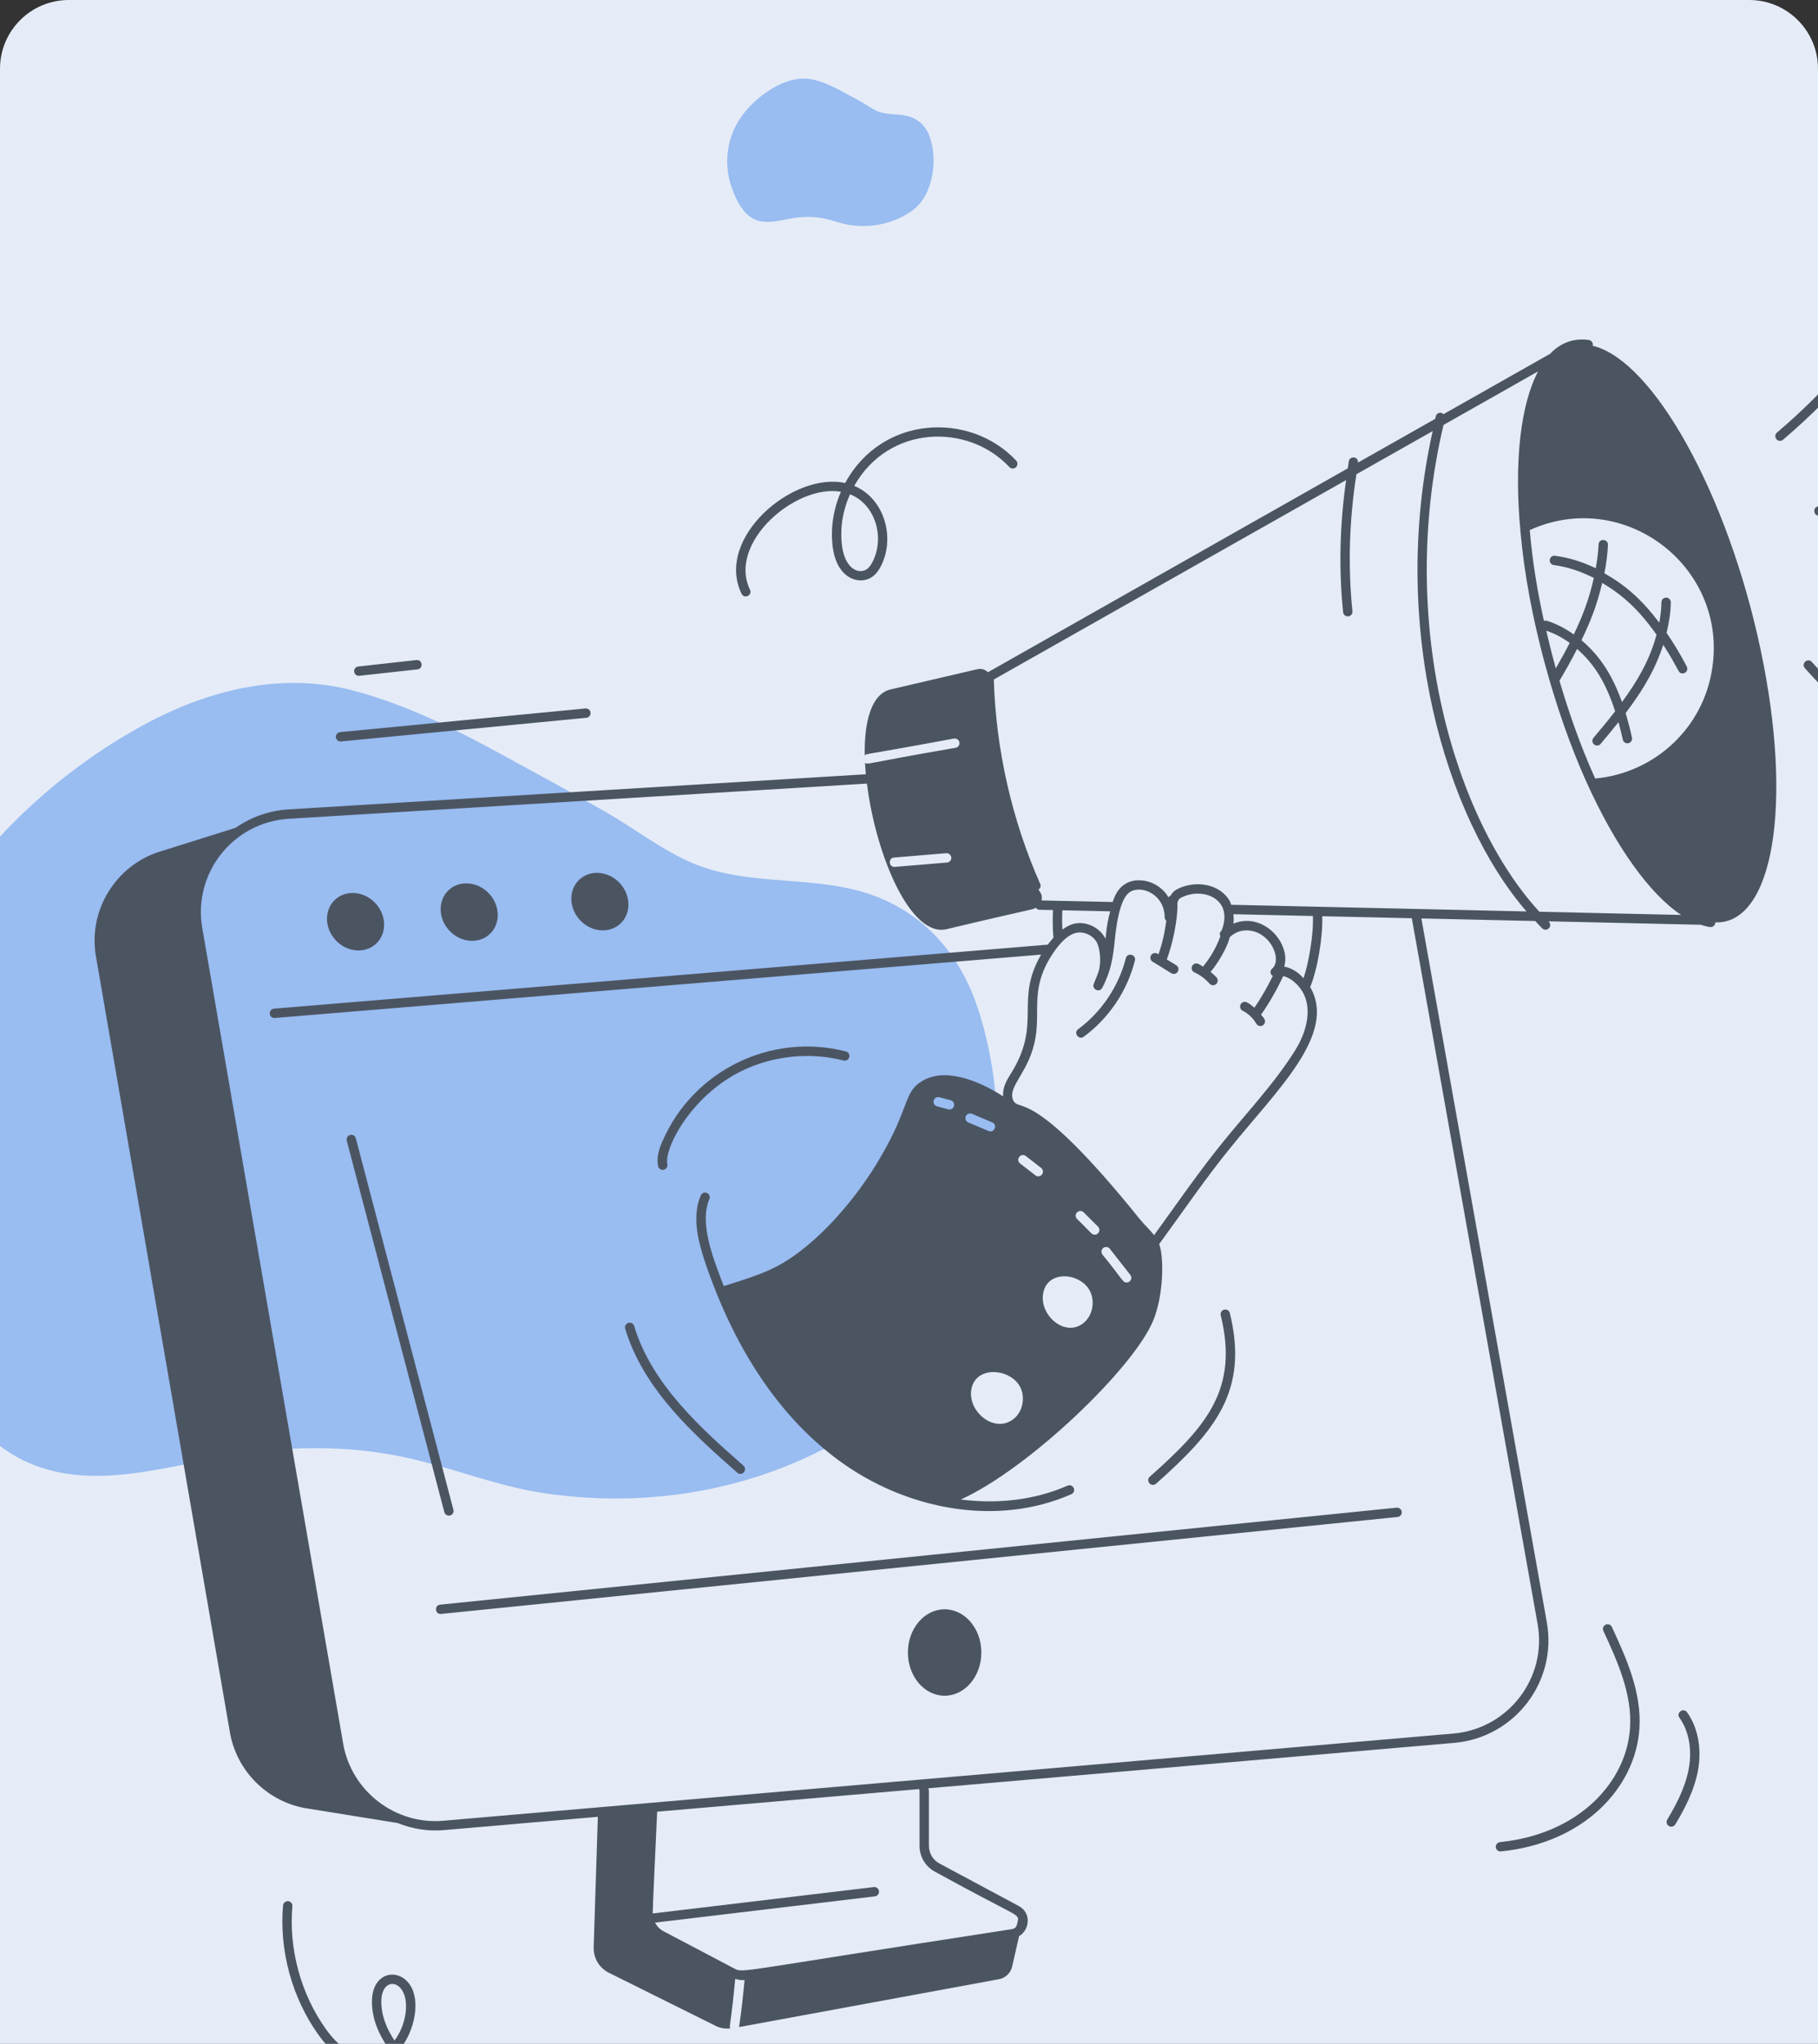
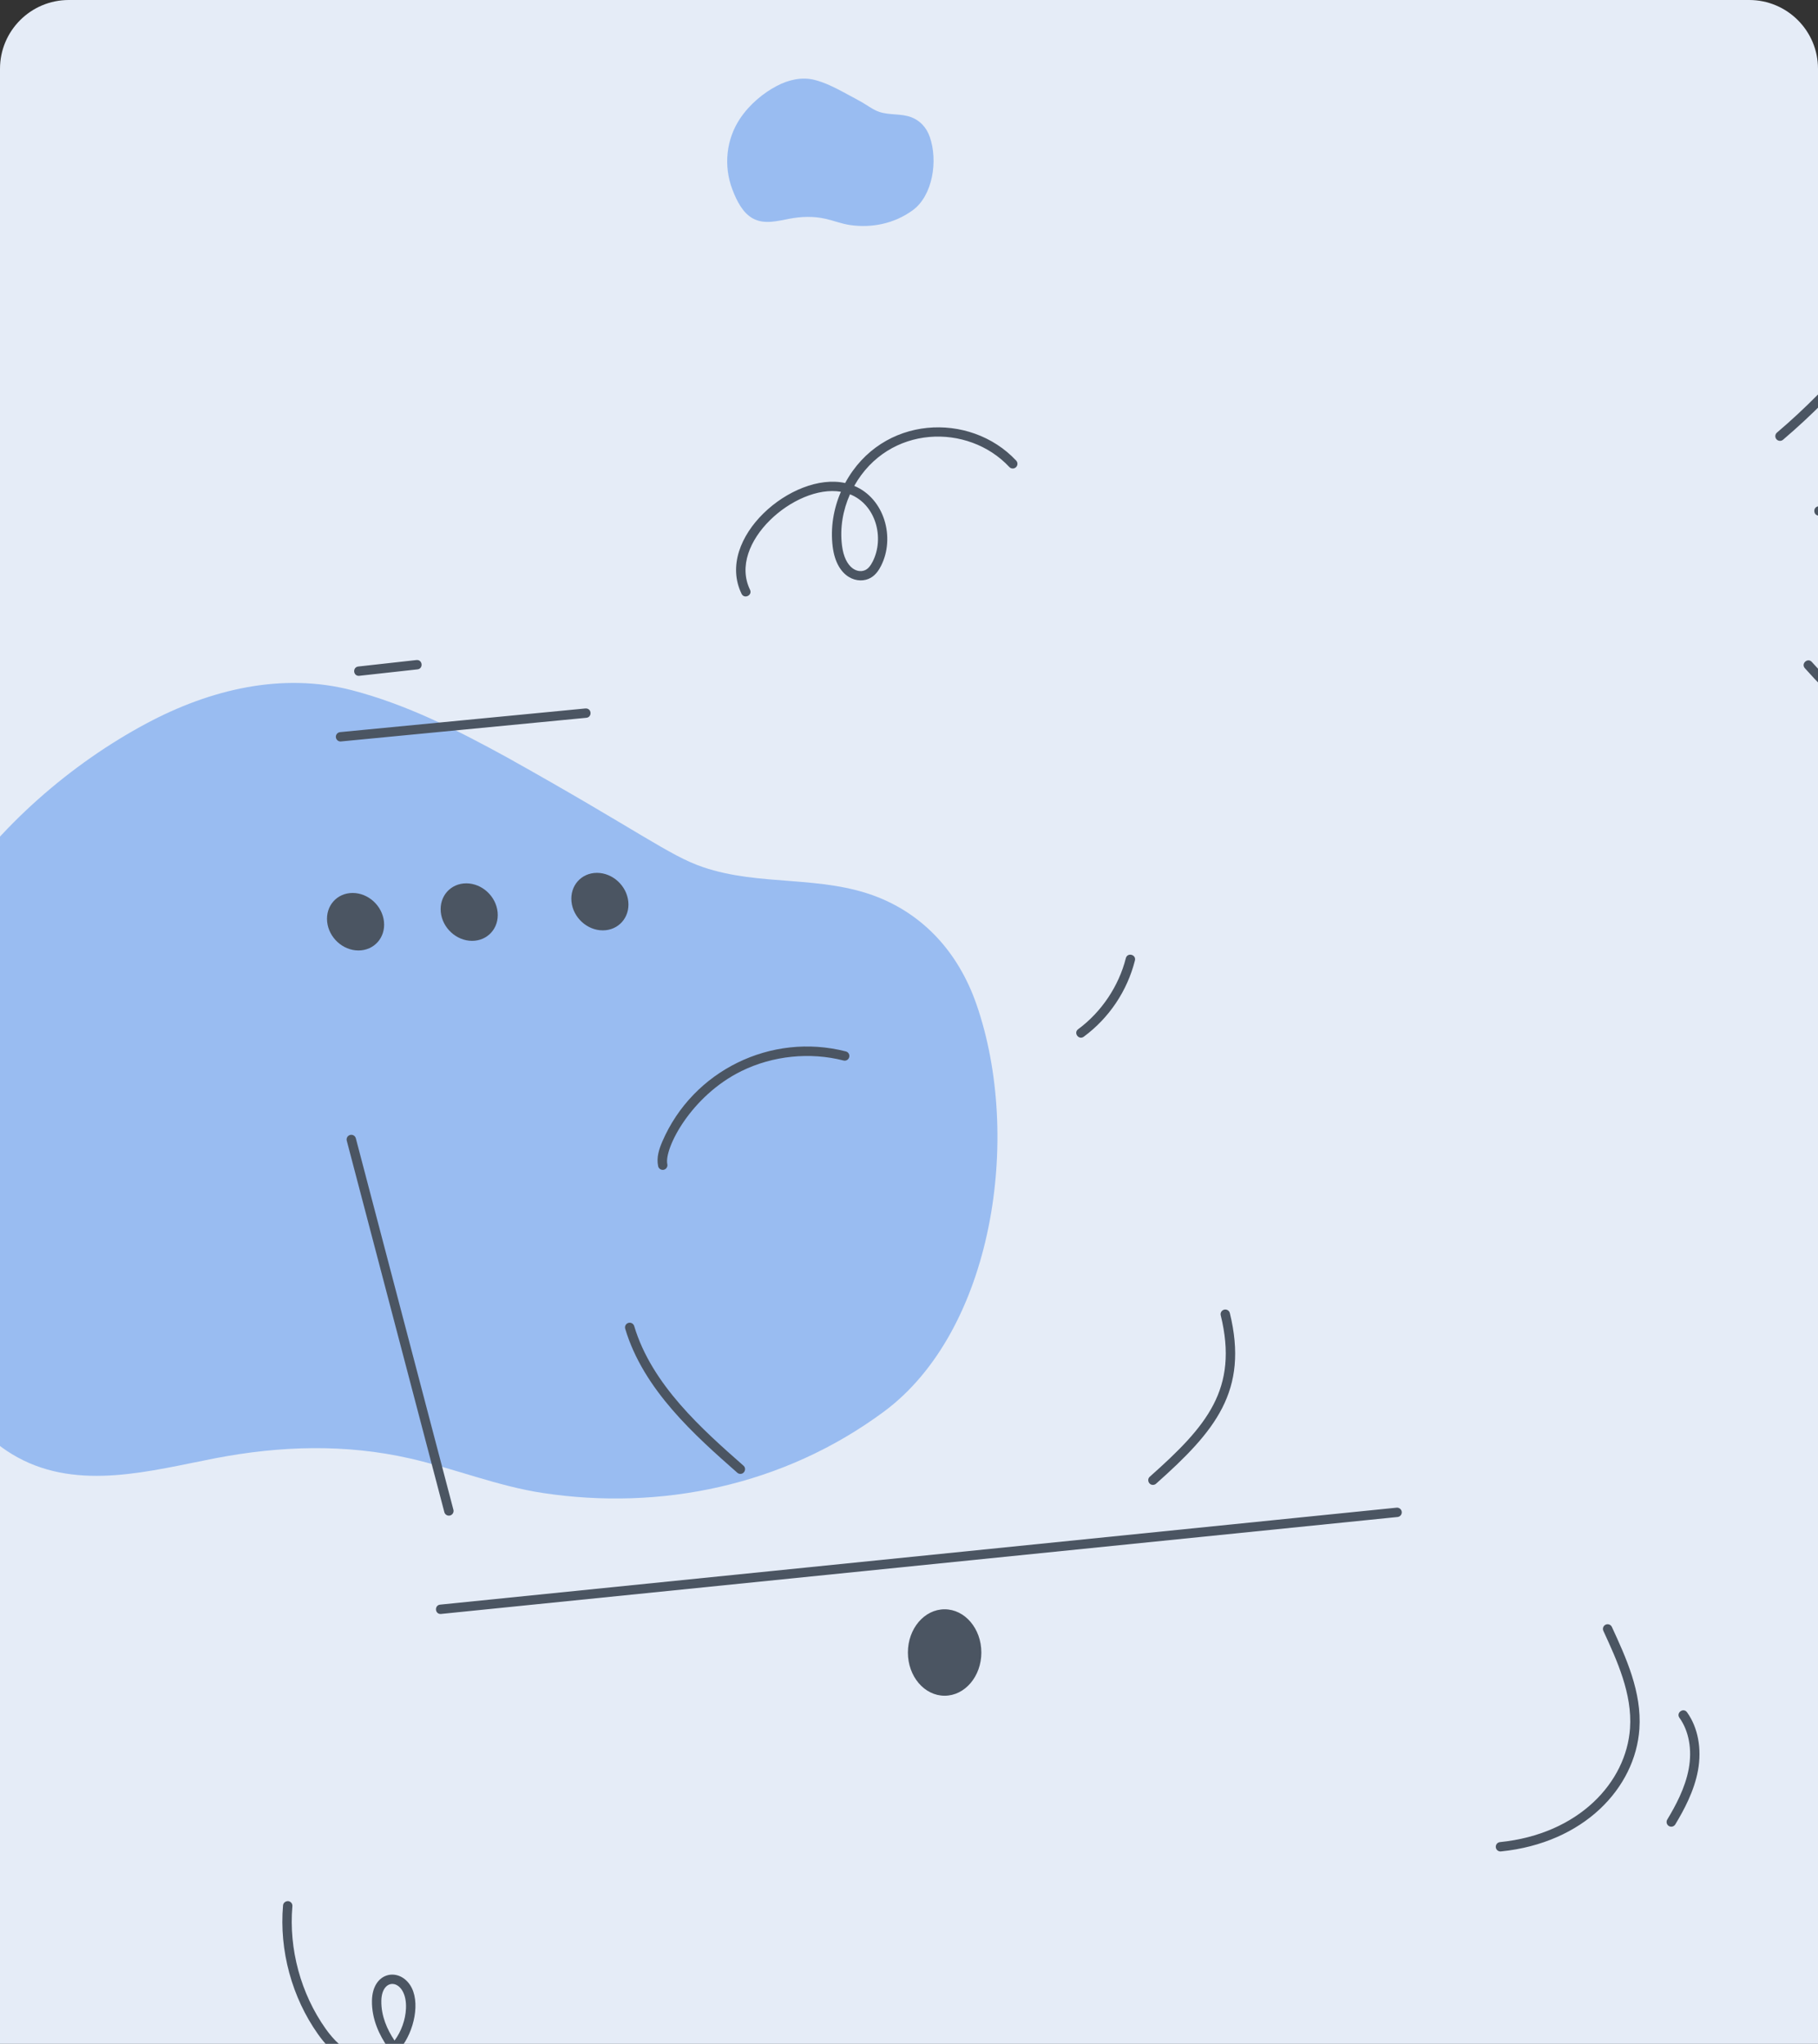
<svg xmlns="http://www.w3.org/2000/svg" width="370" height="416" viewBox="0 0 370 416" fill="none">
  <rect x="0" y="0" width="370" height="416" fill="#333333" stroke="none" />
  <g clip-path="url(#clip0_2257_61346)">
    <path d="M0 14C0 6.268 6.268 0 14 0H356C363.732 0 370 6.268 370 14V416H0V14Z" fill="#E5ECF7" />
-     <path opacity="0.7" d="M-10.856 184.101C-0.305 168.024 14.706 155.324 29.787 147.255C42.814 140.285 57.458 136.807 71.638 140.491C82.671 143.357 93.089 148.601 103.282 154.208C110.01 157.909 116.772 161.53 123.445 165.367C129.856 169.052 136.15 174.125 143.035 176.479C154.659 180.454 167.156 178.055 178.663 182.608C187.91 186.266 195.016 193.742 198.72 204.394C208.116 231.414 202.132 270.863 179.875 287.333C159.41 302.478 134.387 307.474 110.565 303.892C101.276 302.496 92.575 298.927 83.431 296.845C70.276 293.85 56.989 294.275 43.81 296.808C30.743 299.319 16.132 303.523 3.539 296.605C-7.768 290.393 -14.401 276.866 -19.239 263.976C-29.297 237.183 -25.988 207.157 -10.856 184.101Z" fill="#7AA8EF" />
-     <path d="M46.791 352.599C48.166 360.503 54.351 366.536 61.911 367.987C73.324 369.828 81.475 371.143 80.915 371.054C83.981 372.278 87.137 372.777 90.4 372.488L121.673 369.788L120.826 396.318C120.749 398.57 122.009 400.632 124.033 401.587L145.682 412.354C146.598 412.812 147.591 412.965 148.622 412.85C148.546 412.698 148.507 412.507 148.546 412.316C148.981 409.196 149.336 405.971 149.634 402.776C150.576 403.062 151.089 403.041 151.531 403.02C151.235 406.223 150.884 409.455 150.416 412.583L203.069 402.885C204.711 402.656 205.704 401.51 206.009 400.212L207.398 394.082C209.575 392.804 209.967 389.314 207.3 387.916L191.255 379.319C189.898 378.611 189.056 377.224 189.056 375.699V364.589C189.056 364.365 188.967 364.19 188.941 363.98L296.011 354.734C308.237 353.654 316.972 342.294 314.813 330.209L289.28 186.939L312.454 187.462C313.806 188.891 313.977 189.234 314.547 189.234C315.393 189.234 315.826 188.2 315.216 187.599C315.191 187.575 315.168 187.547 315.143 187.523L346.131 188.223C346.569 188.366 347.712 188.699 348.155 188.699C348.621 188.699 349.03 188.356 349.099 187.879C349.106 187.828 349.064 187.791 349.063 187.742C360.844 188.198 365.017 163.853 358.317 132.214C351.605 100.483 336.454 73.301 324.119 70.369C324.128 70.334 324.167 70.318 324.172 70.282C324.247 69.76 323.883 69.277 323.361 69.202C320.488 68.798 317.94 69.627 315.783 71.686C315.699 71.766 315.631 71.888 315.549 71.972L293.748 84.316C293.631 84.204 293.53 84.073 293.362 84.031C292.855 83.912 292.335 84.219 292.206 84.728C292.163 84.901 292.139 85.078 292.097 85.25L276.378 94.15C276.506 92.88 274.714 92.74 274.513 93.882C274.428 94.36 274.386 94.844 274.307 95.323C255.996 105.698 219.375 126.449 201.065 136.824C200.536 136.297 199.758 136.012 198.942 136.202L181.272 140.318C177.381 141.224 175.866 146.737 175.995 153.752C176.635 153.291 174.406 153.987 194.149 150.324C194.66 150.24 195.163 150.573 195.258 151.094C195.351 151.614 195.007 152.11 194.488 152.203C175.402 155.478 176.772 155.68 176.047 155.261C176.085 156.022 176.153 156.805 176.225 157.592L58.646 164.746C54.77 164.982 51.081 166.311 47.952 168.491L32.282 173.412C32.282 173.412 32.282 173.412 32.244 173.412C23.577 176.314 17.887 185.21 19.529 194.679L46.791 352.599ZM187.146 364.589V375.699C187.146 377.938 188.382 379.974 190.362 381.007C206.708 389.967 206.97 389.407 207.214 390.625C206.941 391.793 207.003 392.501 205.863 392.663C148.454 401.493 151.364 401.63 149.373 400.627L135.021 393.069C134.275 392.671 133.696 392.05 133.312 391.323L178.061 385.981C178.583 385.919 178.958 385.444 178.895 384.92C178.831 384.394 178.341 384.01 177.834 384.087L132.837 389.459C132.818 388.54 133.474 374.872 133.744 368.746L187.067 364.141C187.089 364.295 187.146 364.418 187.146 364.589ZM348.504 135.803C346.759 148.243 336.654 157.364 324.651 158.457C321.77 152.081 319.378 145.317 317.38 138.555C318.752 136.27 319.925 134.142 320.973 132.083C324.168 134.912 326.648 138.411 328.714 144.77C327.274 146.63 325.783 148.435 324.31 150.171C323.969 150.572 324.017 151.176 324.42 151.515C324.819 151.856 325.424 151.809 325.764 151.405C326.975 149.978 328.194 148.495 329.397 146.983C329.707 148.113 330.004 149.279 330.272 150.54C330.378 151.027 330.85 151.382 331.406 151.274C331.92 151.164 332.25 150.657 332.14 150.141C331.756 148.338 331.316 146.704 330.846 145.146C335.16 139.448 337.173 135.327 338.508 131.24C341.935 136.579 341.463 137.064 342.448 137.064C343.16 137.064 343.627 136.309 343.297 135.672C341.985 133.138 340.607 130.893 339.182 128.81C339.688 126.712 340.021 124.633 340.042 122.601C340.047 122.075 339.624 121.642 339.096 121.637H339.087C338.565 121.637 338.138 122.058 338.132 122.582C338.118 123.945 337.951 125.333 337.7 126.734C334.045 121.918 330.811 119.133 326.535 116.682C326.906 114.765 327.161 112.826 327.25 110.908C327.311 109.694 325.401 109.491 325.345 110.818C325.269 112.427 325.058 114.05 324.773 115.665C322.086 114.354 319.296 113.486 316.474 113.119C315.956 113.037 315.473 113.419 315.404 113.943C315.337 114.465 315.706 114.944 316.228 115.013C318.959 115.368 321.717 116.28 324.376 117.635C323.368 122.148 322.051 125.45 320.297 129.131C318.537 127.895 316.677 126.896 314.714 126.324C314.538 126.273 314.38 126.336 314.219 126.377C312.901 120.345 311.916 114.521 311.36 108.171C311.351 108.073 311.35 107.984 311.341 107.886C330.41 99.241 351.493 115.147 348.504 135.803ZM314.697 128.369C316.362 128.918 317.957 129.767 319.459 130.858C318.627 132.512 317.678 134.238 316.637 136.03C315.931 133.5 315.291 130.946 314.697 128.369ZM337.141 129.186C335.701 134.466 333.24 138.613 330.108 142.9C328.294 137.825 325.905 133.729 321.859 130.305C323.598 126.701 324.943 123.459 326.082 118.644C330.049 121.012 333.325 123.798 337.141 129.186ZM309.459 108.344C310.946 125.287 316.485 144.942 322.791 158.983C328.779 172.298 335.681 181.9 342.142 186.223L313.29 185.571C296.263 167.055 284.152 127.164 293.788 86.488L313.035 75.59C309.463 82.353 308.106 94.015 309.459 108.344ZM273.348 124.601C273.399 125.093 273.812 125.459 274.295 125.459C274.329 125.459 274.361 125.457 274.394 125.453C274.918 125.401 275.3 124.931 275.246 124.407C274.3 115.11 274.612 105.746 276.062 96.524L291.578 87.739C282.691 127.677 294.216 166.48 310.673 185.512L250.555 184.154C250.464 183.929 250.441 183.673 250.325 183.462C248.362 179.941 243.506 179.115 239.857 180.843C239.024 181.221 238.572 181.691 238.213 182.344C238.184 182.354 238.156 182.333 238.127 182.346C237.986 182.407 237.923 182.543 237.831 182.654C235.75 179.133 231.268 178.301 228.79 180.047C227.545 180.904 226.892 182.261 226.44 183.59C225.236 183.564 211.477 183.261 211.968 183.272C212.186 182.303 211.873 181.801 211.347 181.073C211.716 180.817 211.904 180.362 211.715 179.935C205.943 166.926 202.686 152.545 202.26 138.31L273.964 97.712C272.687 106.616 272.435 115.638 273.348 124.601ZM265.286 199.111C264.94 198.754 264.623 198.382 264.2 198.06C263.258 197.339 262.289 196.893 261.362 196.74C262.799 192.022 257.105 185.486 251.015 187.996C251.118 187.338 251.085 186.702 251.031 186.075L267.2 186.44C267.366 190.25 266.299 196.218 265.286 199.111ZM231.967 248.133C209.827 220.629 207.385 226.559 206.194 223.913C204.978 221.043 209.626 218.203 210.762 211.077C211.666 205.67 209.874 201.412 213.618 195.109C215.55 191.904 217.433 190.129 219.217 189.831C220.878 189.576 222.673 190.539 223.341 192.059C223.93 193.411 224.228 196.333 223.373 198.338L222.606 200.251C222.149 201.362 223.775 202.132 224.336 201.054C226.153 197.561 226.534 194.727 226.863 191.518C227.116 189.058 227.761 183.071 229.881 181.615C232.104 180.047 236.962 181.837 237.044 186.731C237.049 187.004 237.179 187.233 237.368 187.404C237.061 189.731 236.56 192.019 235.772 194.235L235.58 194.117C235.131 193.836 234.54 193.981 234.268 194.43C233.992 194.88 234.132 195.467 234.581 195.743C238.381 198.024 238.397 198.224 238.886 198.224C239.845 198.224 240.203 196.959 239.385 196.457L237.468 195.278C239.279 190.365 239.747 185.306 239.62 183.828C239.642 183.761 239.642 183.696 239.665 183.628C239.876 183.021 240.023 182.864 240.661 182.575C243.468 181.248 247.238 181.838 248.655 184.385C249.413 185.765 249.357 187.641 248.583 189.489C248.52 189.549 248.427 189.562 248.381 189.641C248.216 189.922 248.223 190.248 248.352 190.524C248.357 190.561 248.335 190.599 248.346 190.635C247.526 192.859 246.342 194.913 244.827 196.739C244.505 196.552 244.205 196.326 243.867 196.175C243.388 195.953 242.821 196.173 242.607 196.656C242.391 197.137 242.607 197.702 243.088 197.917C244.257 198.441 245.318 199.231 246.155 200.202C246.501 200.6 247.101 200.645 247.503 200.301C247.902 199.956 247.945 199.352 247.602 198.953C247.24 198.536 246.809 198.184 246.387 197.826C248.648 195.062 250.097 191.83 250.267 190.767C253.056 188.069 257.804 189.413 259.362 193.571C259.809 194.794 259.849 196.367 258.928 197.126C258.558 197.43 258.471 197.958 258.722 198.364C258.799 198.489 258.931 198.54 259.047 198.615C257.956 200.865 256.714 203.043 255.304 205.102C254.817 204.7 254.327 204.296 253.767 204.013C253.295 203.774 252.721 203.963 252.484 204.434C252.246 204.906 252.436 205.48 252.906 205.717C254.056 206.299 255.04 207.237 255.678 208.359C255.853 208.67 256.176 208.844 256.508 208.844C256.668 208.844 256.83 208.804 256.977 208.719C257.436 208.46 257.598 207.878 257.337 207.419C257.154 207.095 256.875 206.836 256.649 206.538C258.377 204.063 259.882 201.419 261.156 198.675C261.941 198.839 262.677 199.298 263.04 199.576C267.783 203.187 266.314 209.459 263.611 213.739C259.461 220.414 253.912 226.247 248.981 232.349C244.165 238.266 240.084 244.217 234.878 251.4C234.009 250.251 232.929 249.328 231.967 248.133ZM229.297 261.04C228.462 261.04 228.609 260.544 224.37 255.352C224.046 254.936 224.118 254.337 224.532 254.011C224.95 253.687 225.546 253.758 225.873 254.173L230.049 259.496C230.54 260.126 230.086 261.04 229.297 261.04ZM219.202 248.112C218.827 247.739 218.827 247.135 219.198 246.763C219.571 246.386 220.175 246.39 220.548 246.759L223.471 249.673C224.074 250.272 223.645 251.304 222.798 251.304C222.107 251.304 222.098 250.87 219.202 248.112ZM220.697 269.127C216.905 272.495 211.285 267.658 212.358 262.984C213.446 258.239 220.35 259.18 221.973 263.08C222.824 265.124 222.299 267.704 220.697 269.127ZM197.735 282.561C198.798 277.759 205.986 278.608 207.728 282.519C208.641 284.568 208.134 287.178 206.489 288.637C202.598 292.089 196.688 287.292 197.735 282.561ZM197.063 228.458C196.578 228.253 196.349 227.694 196.554 227.207C196.761 226.719 197.32 226.501 197.805 226.698L201.936 228.44C203.082 228.922 202.379 230.692 201.194 230.2L197.063 228.458ZM207.611 236.809C206.613 236.034 207.789 234.523 208.782 235.302L211.89 237.715C212.306 238.037 212.382 238.638 212.058 239.053C211.87 239.296 211.588 239.423 211.305 239.423C211.1 239.423 210.893 239.357 210.719 239.221L207.611 236.809ZM225.944 185.49C225.507 187.231 225.317 187.862 224.989 191.078C223.904 188.878 221.314 187.556 218.904 187.948C217.989 188.1 217.097 188.568 216.213 189.2C216.153 187.941 216.148 186.636 216.213 185.275L225.944 185.49ZM193.61 174.53C193.655 175.054 193.263 175.517 192.738 175.559C178.076 176.778 183.128 176.356 182.036 176.447C180.832 176.447 180.746 174.64 181.96 174.541L192.581 173.658C193.056 173.624 193.565 174.003 193.61 174.53ZM58.762 166.652L176.437 159.491C178.218 173.908 185.249 190.845 192.639 189.124C213.076 184.257 209.759 185.297 210.806 184.75C210.976 184.987 211.213 185.165 211.526 185.172L214.305 185.233C214.213 187.203 214.232 189.096 214.394 190.86C214.01 191.288 213.626 191.748 213.245 192.273L55.762 205.298C55.236 205.34 54.845 205.801 54.89 206.327C54.931 206.826 55.348 207.203 55.839 207.203C55.867 207.203 55.893 207.201 55.919 207.199L211.891 194.299C206.494 203.585 211.955 207.989 206.105 217.908C205.005 219.717 204.044 221.044 204.153 223.15C199.313 220.014 192.143 217.009 187.34 220.241C183.926 222.516 185.057 225.536 179.226 235.494C174.478 243.758 166.217 253.522 158.004 257.808C154.62 259.536 150.938 260.603 147.293 261.768C145.203 256.209 142.256 249.092 144.373 244.055C144.578 243.571 144.348 243.011 143.862 242.806C143.379 242.601 142.816 242.831 142.613 243.317C140.881 247.437 141.93 252.031 143.327 256.394C150.029 276.468 159.959 289.306 170.584 297.158C184.235 307.253 202.755 310.856 218.035 304.128C218.518 303.916 218.738 303.351 218.525 302.87C218.311 302.389 217.752 302.178 217.267 302.38C210.719 305.266 203.236 306.176 195.539 305.205C209.322 298.972 230.827 278.399 234.737 268.691C236.818 263.612 236.926 255.85 235.916 253.223C241.038 246.194 245.411 239.76 250.463 233.552C259.957 221.803 272.155 210.392 266.648 200.896C268.148 197.356 269.262 190.513 269.107 186.483L287.333 186.895C292.605 216.476 273.939 111.743 312.934 330.546C314.896 341.518 306.959 351.85 295.845 352.833L90.234 370.587C80.442 371.459 71.501 364.554 69.84 354.882L41.164 188.867C39.24 177.718 47.454 167.343 58.762 166.652ZM190.019 224.012C190.152 223.503 190.678 223.19 191.185 223.331L193.481 223.939C194.552 224.226 194.35 225.817 193.235 225.817C193.155 225.817 193.073 225.807 192.989 225.785L190.7 225.177C190.189 225.043 189.885 224.521 190.019 224.012Z" fill="#4B5562" />
+     <path opacity="0.7" d="M-10.856 184.101C-0.305 168.024 14.706 155.324 29.787 147.255C42.814 140.285 57.458 136.807 71.638 140.491C82.671 143.357 93.089 148.601 103.282 154.208C129.856 169.052 136.15 174.125 143.035 176.479C154.659 180.454 167.156 178.055 178.663 182.608C187.91 186.266 195.016 193.742 198.72 204.394C208.116 231.414 202.132 270.863 179.875 287.333C159.41 302.478 134.387 307.474 110.565 303.892C101.276 302.496 92.575 298.927 83.431 296.845C70.276 293.85 56.989 294.275 43.81 296.808C30.743 299.319 16.132 303.523 3.539 296.605C-7.768 290.393 -14.401 276.866 -19.239 263.976C-29.297 237.183 -25.988 207.157 -10.856 184.101Z" fill="#7AA8EF" />
    <path d="M89.677 328.505C345.363 302.589 270.057 310.222 284.432 308.765C284.956 308.713 285.338 308.245 285.284 307.719C285.232 307.193 284.74 306.811 284.238 306.867L89.582 326.601C88.39 326.72 88.473 328.505 89.677 328.505ZM72.953 193.455C76.153 193.455 78.475 190.837 78.147 187.607C77.819 184.368 74.967 181.75 71.767 181.75C68.576 181.75 66.254 184.368 66.582 187.607C66.91 190.837 69.762 193.455 72.953 193.455ZM96.081 191.497C99.281 191.497 101.602 188.879 101.275 185.65C100.947 182.411 98.095 179.793 94.895 179.793C91.704 179.793 89.382 182.411 89.71 185.65C90.037 188.879 92.889 191.497 96.081 191.497ZM122.678 189.363C125.877 189.363 128.199 186.745 127.872 183.515C127.544 180.276 124.692 177.658 121.492 177.658C118.3 177.658 115.979 180.276 116.307 183.515C116.634 186.745 119.486 189.363 122.678 189.363ZM229.13 195.032C227.689 200.728 224.154 205.991 219.432 209.476C218.412 210.227 219.557 211.754 220.565 211.012C225.711 207.214 229.41 201.707 230.979 195.502C231.291 194.278 229.435 193.803 229.13 195.032ZM135.079 238.095C135.596 237.983 135.924 237.476 135.814 236.962C135.133 233.796 140.568 223.073 150.926 217.99C157.269 214.875 164.832 214.095 171.673 215.852C172.18 215.99 172.706 215.674 172.834 215.164C172.965 214.653 172.657 214.133 172.146 214.002C156.95 210.104 141.028 217.877 134.796 232.345C134.16 233.822 133.562 235.573 133.946 237.361C134.051 237.848 134.523 238.203 135.079 238.095ZM150.05 299.751C150.233 299.911 150.458 299.99 150.682 299.99C151.558 299.99 151.973 298.9 151.314 298.319C142.993 290.985 132.641 281.859 129.072 269.901C128.921 269.394 128.388 269.11 127.885 269.258C127.38 269.409 127.092 269.94 127.242 270.445C130.968 282.929 141.549 292.256 150.05 299.751ZM234.643 302.23C234.868 302.23 235.096 302.15 235.277 301.99C247.32 291.281 254.171 283.108 250.298 267.259C250.175 266.752 249.662 266.431 249.144 266.56C248.633 266.685 248.318 267.201 248.445 267.714C252.115 282.747 245.59 290.266 234.009 300.562C233.354 301.143 233.768 302.23 234.643 302.23ZM192.249 327.549C188.121 327.549 184.775 331.488 184.775 336.346C184.775 341.205 188.121 345.143 192.249 345.143C196.377 345.143 199.724 341.205 199.724 336.346C199.724 331.488 196.377 327.549 192.249 327.549ZM91.597 308.457C92.108 308.323 92.412 307.801 92.278 307.292L72.419 231.686C72.284 231.175 71.764 230.869 71.253 231.005C70.743 231.139 70.439 231.661 70.573 232.17L90.432 307.777C90.567 308.297 91.104 308.592 91.597 308.457ZM377.577 71.911C372.763 77.722 367.403 83.151 361.648 88.049C361.247 88.39 361.198 88.992 361.54 89.395C361.877 89.792 362.478 89.848 362.886 89.503C368.725 84.533 374.161 79.025 379.046 73.13C379.383 72.724 379.326 72.122 378.921 71.786C378.511 71.452 377.912 71.506 377.577 71.911ZM370.194 104.953C372.19 104.736 377.12 104.553 385.023 102.786C385.538 102.671 385.86 102.16 385.746 101.645C385.631 101.131 385.125 100.818 384.605 100.922C379.853 101.985 374.982 102.701 370.129 103.046C368.91 103.132 368.978 104.953 370.194 104.953ZM368.751 134.738C367.915 133.79 366.486 135.062 367.327 136.005C372.692 142.037 378.718 147.508 385.235 152.268C385.405 152.393 385.603 152.453 385.799 152.453C386.718 152.453 387.105 151.269 386.362 150.728C379.954 146.047 374.029 140.666 368.751 134.738ZM205.419 95.055C205.781 95.441 206.381 95.46 206.769 95.1C207.153 94.74 207.174 94.136 206.814 93.75C197.44 83.731 179.488 84.488 172.006 98.314C161.309 95.96 145.449 109.577 150.923 120.861C151.472 121.992 153.192 121.167 152.641 120.03C148.041 110.544 161.844 98.501 171.143 100.089C169.628 103.584 168.99 107.457 169.469 111.269C170.285 117.782 174.757 119.043 177.24 117.587C178.31 116.963 178.934 115.906 179.313 115.164C182.219 109.441 180.018 101.456 173.854 98.897C180.872 86.449 197.019 86.072 205.419 95.055ZM177.611 114.299C177.184 115.136 176.761 115.656 176.276 115.939C174.695 116.863 171.957 115.788 171.363 111.031C170.916 107.47 171.537 103.853 172.991 100.607C178.245 102.692 180.065 109.462 177.611 114.299ZM58.637 386.946C58.115 386.937 57.651 387.288 57.605 387.815C56.81 396.978 59.406 406.539 64.725 414.041C70.134 421.665 76.153 421.746 80.144 418.307C85.807 425.113 94.612 429.11 103.473 428.889C104.724 428.858 104.697 426.98 103.451 426.98H103.428C94.807 427.183 86.544 423.18 81.485 416.931C84.322 413.477 85.662 407.313 83.444 404.001C81.043 400.416 75.806 401.399 75.7 407.203C75.635 410.942 77.197 414.244 78.972 416.772C74.573 420.678 69.731 417.8 66.283 412.937C61.219 405.797 58.751 396.701 59.506 387.979C59.553 387.453 59.163 386.991 58.637 386.946ZM77.609 407.236C77.699 402.064 82.895 402.855 82.624 408.808C82.523 411.099 81.669 413.485 80.294 415.326C78.806 413.114 77.555 410.323 77.609 407.236ZM305.277 374.936C304.754 374.988 304.371 375.456 304.425 375.982C304.474 376.473 304.89 376.84 305.372 376.84C305.406 376.84 305.438 376.838 305.471 376.834C322.337 375.128 332.821 363.928 333.649 351.897C334.164 344.411 330.916 337.362 328.05 331.143C327.83 330.662 327.262 330.457 326.784 330.675C326.305 330.895 326.097 331.462 326.317 331.941C329.087 337.953 332.227 344.766 331.744 351.766C330.988 362.762 321.319 373.313 305.277 374.936ZM339.32 370.35C339.05 370.801 339.195 371.388 339.647 371.661C340.112 371.935 340.688 371.778 340.957 371.334C342.695 368.447 344.792 364.591 345.57 360.366C346.384 355.937 345.575 351.619 343.351 348.518C342.614 347.483 341.065 348.61 341.8 349.63C343.724 352.312 344.414 356.099 343.69 360.02C342.971 363.942 340.976 367.6 339.32 370.35ZM69.307 150.92C146.345 143.495 108.4 147.152 119.327 146.099C120.549 145.978 120.449 144.121 119.145 144.197L69.218 149.015C68.692 149.067 68.308 149.533 68.358 150.057C68.407 150.551 68.822 150.92 69.307 150.92ZM72.924 135.659C71.735 135.79 71.834 137.562 73.028 137.562C76.708 137.155 85.525 136.18 84.962 136.242C86.2 136.106 86.028 134.218 84.749 134.344L72.924 135.659Z" fill="#4B5562" />
    <path opacity="0.7" d="M150.605 24.151C152.549 21.245 155.314 18.95 158.092 17.492C160.492 16.232 163.19 15.604 165.802 16.269C167.834 16.788 169.753 17.735 171.631 18.748C172.87 19.417 174.116 20.072 175.345 20.765C176.526 21.431 177.685 22.348 178.954 22.773C181.095 23.492 183.397 23.058 185.517 23.881C187.22 24.542 188.529 25.893 189.212 27.818C190.942 32.701 189.84 39.831 185.74 42.807C181.97 45.544 177.361 46.447 172.973 45.8C171.261 45.547 169.659 44.903 167.974 44.526C165.551 43.985 163.103 44.062 160.676 44.52C158.268 44.973 155.577 45.733 153.257 44.483C151.174 43.36 149.953 40.916 149.061 38.586C147.208 33.744 147.818 28.318 150.605 24.151Z" fill="#7AA8EF" />
  </g>
  <defs>
    <clipPath id="clip0_2257_61346">
      <rect width="370" height="416" fill="white" />
    </clipPath>
  </defs>
</svg>